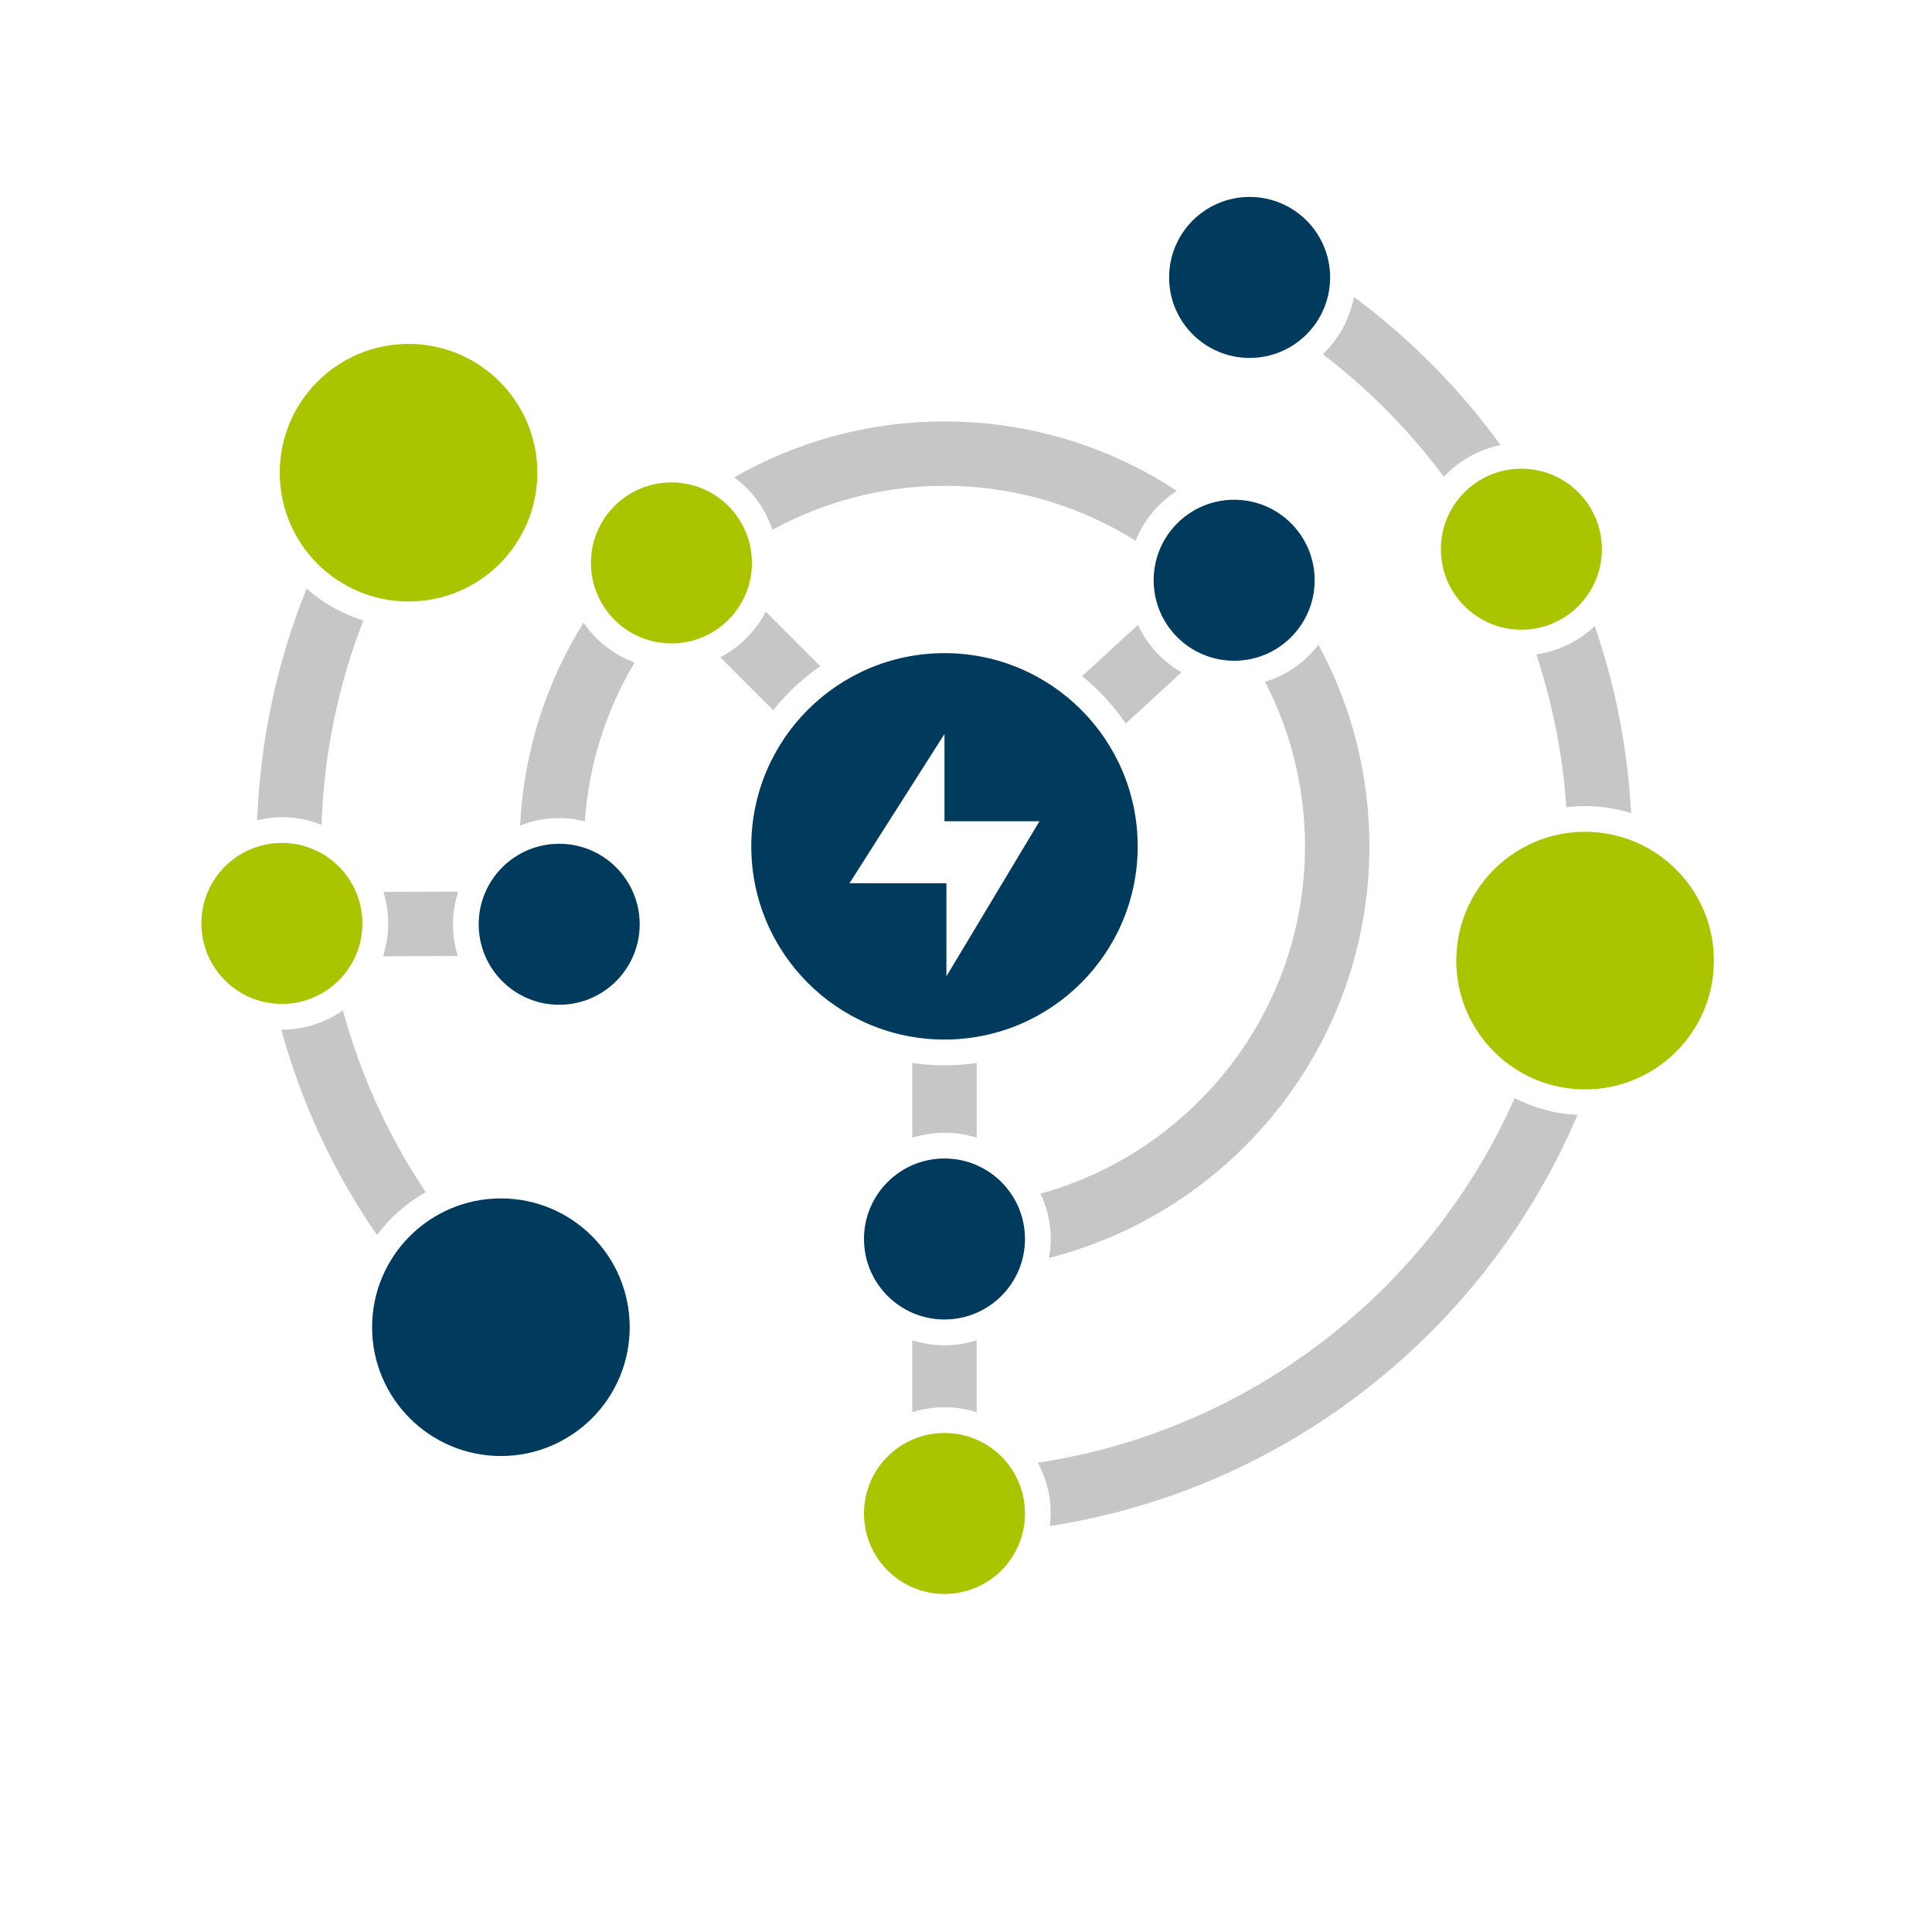
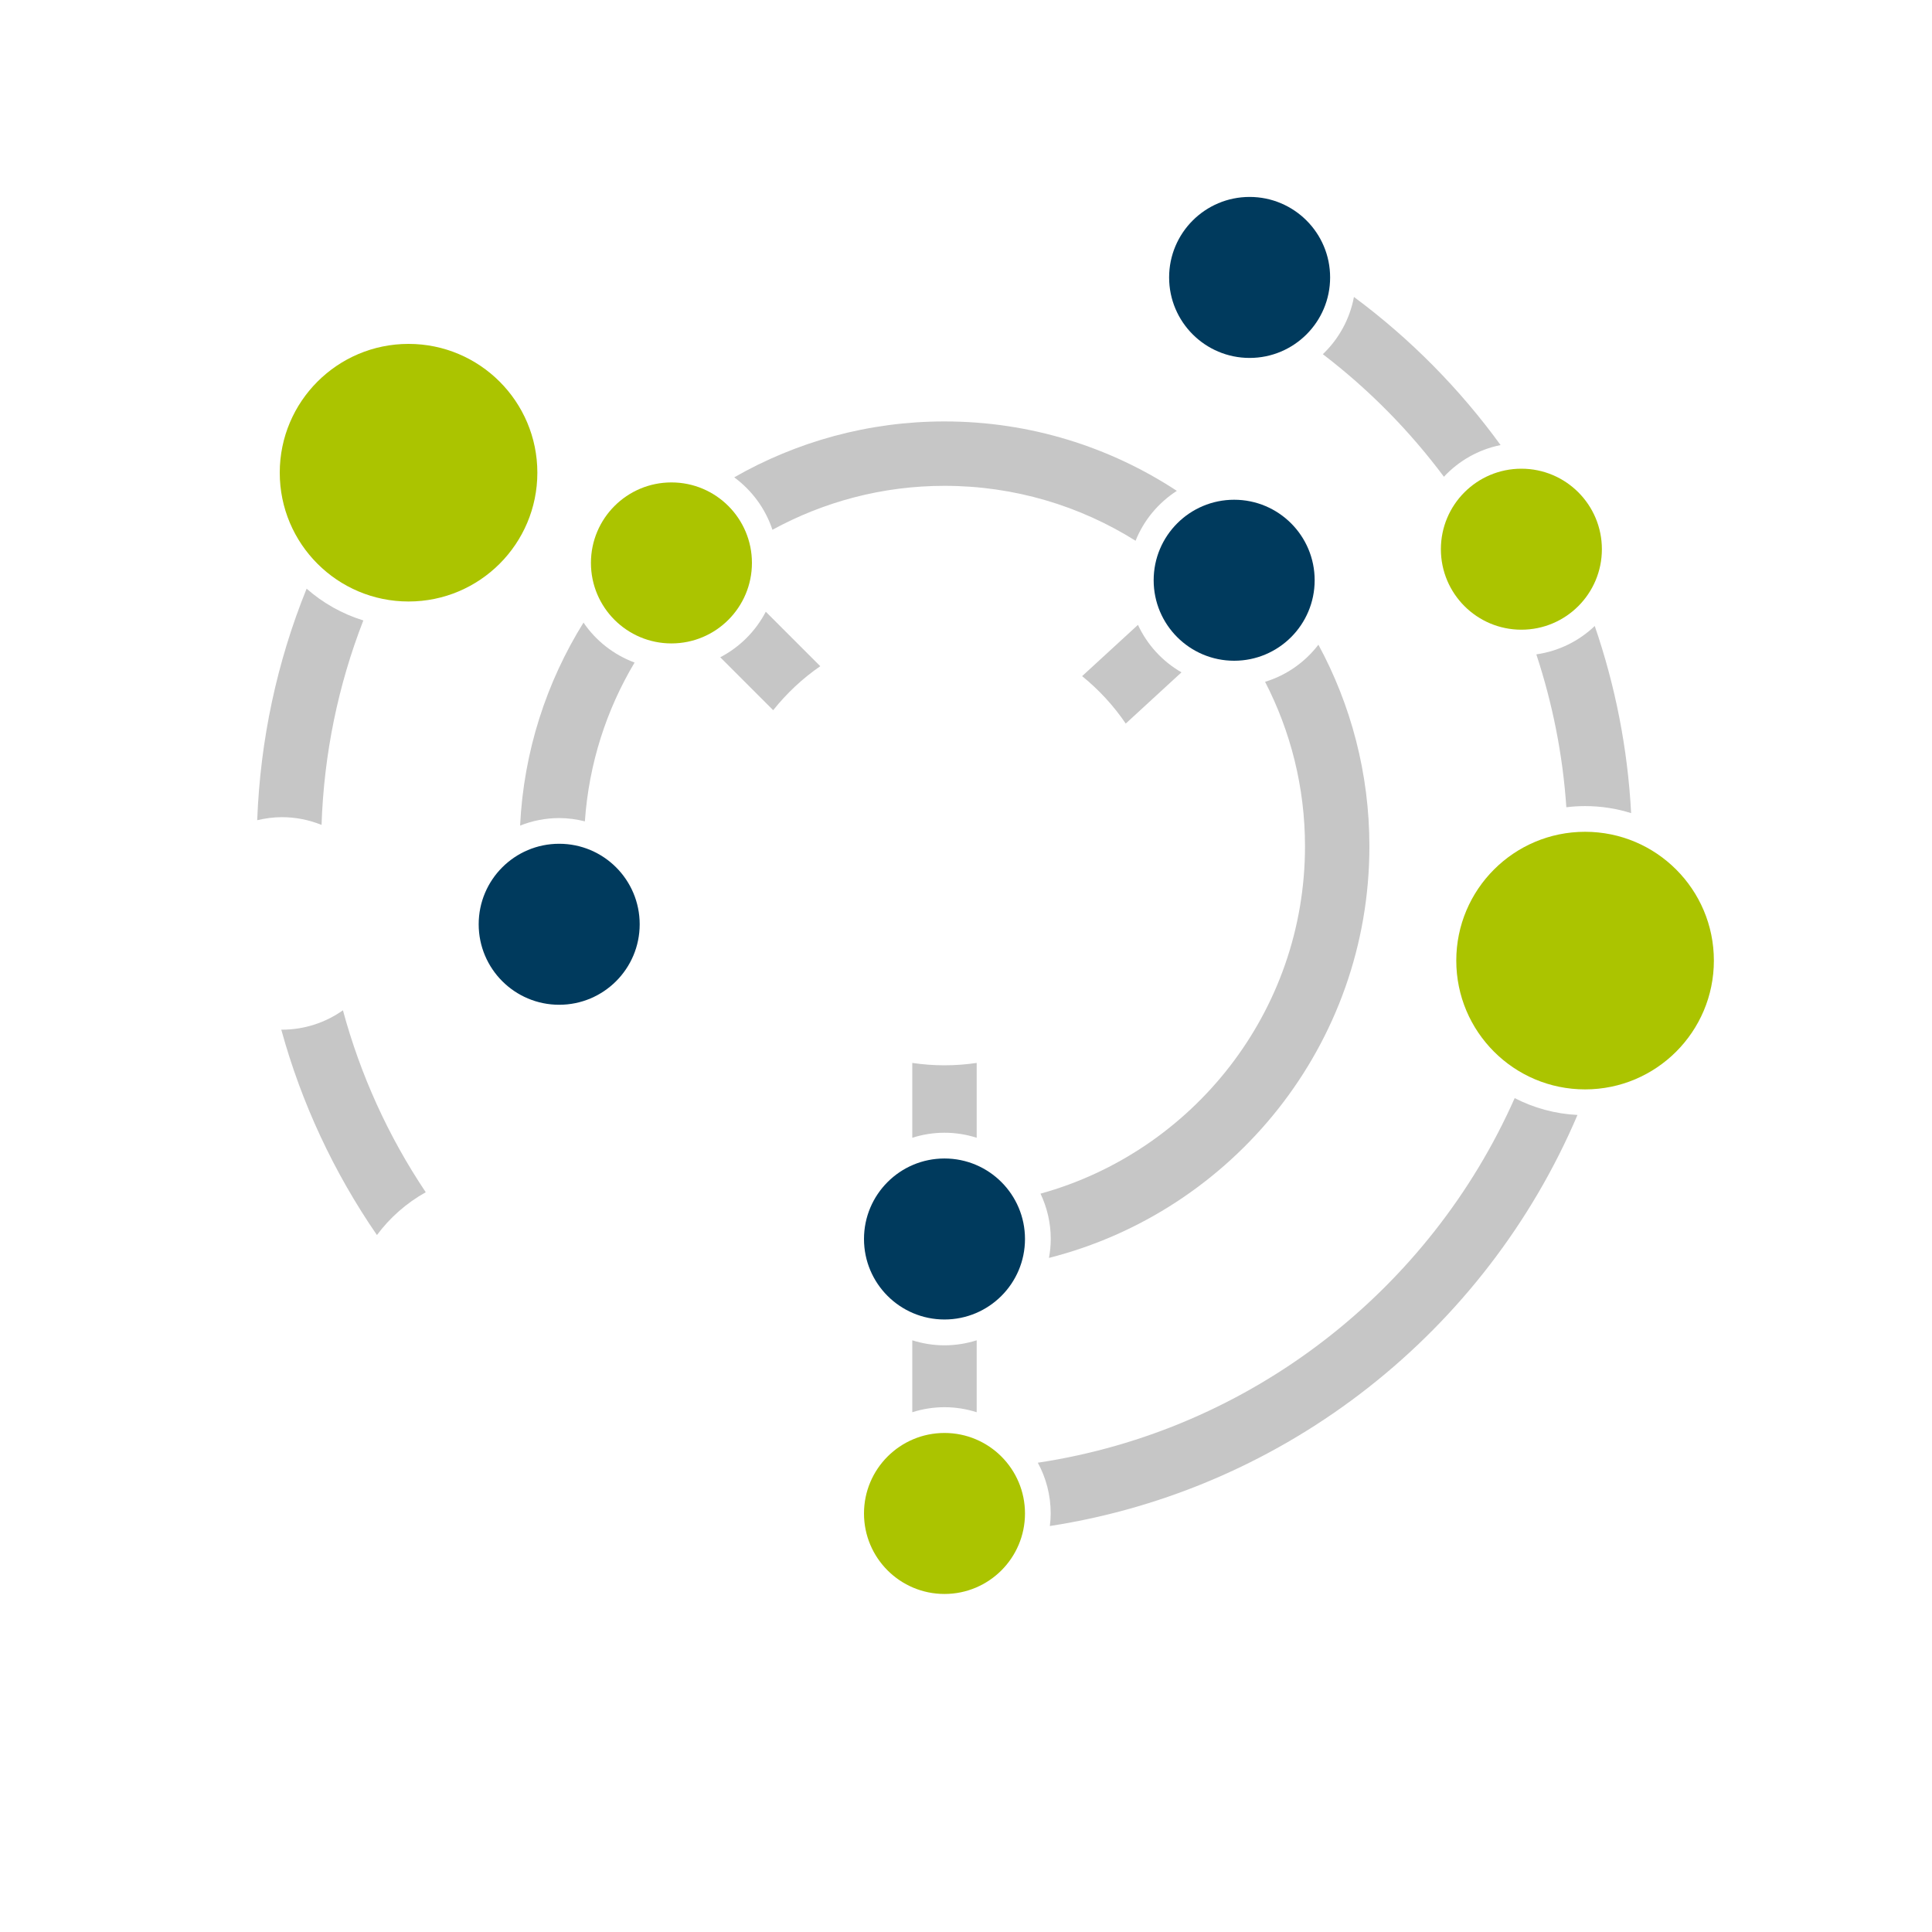
<svg xmlns="http://www.w3.org/2000/svg" id="Ebene_3" data-name="Ebene 3" viewBox="0 0 300 300">
  <defs>
    <style> .cls-1 { fill: #003a5d; } .cls-2 { fill: #abc400; } .cls-3 { fill: #c6c6c6; } </style>
  </defs>
  <g>
    <g>
-       <circle class="cls-2" cx="43.77" cy="143.39" r="12.5" />
      <circle class="cls-2" cx="246.13" cy="149.16" r="20" />
      <circle class="cls-2" cx="236.24" cy="85.28" r="12.5" />
      <circle class="cls-2" cx="104.26" cy="87.41" r="12.5" />
      <circle class="cls-2" cx="146.66" cy="235.01" r="12.5" />
      <circle class="cls-2" cx="63.44" cy="73.4" r="20" />
    </g>
    <g>
      <circle class="cls-1" cx="194.04" cy="43.08" r="12.5" />
-       <circle class="cls-1" cx="77.78" cy="206.09" r="20" />
      <circle class="cls-1" cx="86.83" cy="143.52" r="12.5" />
      <circle class="cls-1" cx="191.64" cy="90.1" r="12.5" />
      <circle class="cls-1" cx="146.66" cy="192.39" r="12.5" />
    </g>
    <g>
-       <path class="cls-3" d="M71.09,148.45c-.49-1.56-.75-3.21-.75-4.93s.29-3.47.81-5.07l-11.61.04c.48,1.55.74,3.2.74,4.9s-.29,3.49-.81,5.1l11.63-.04Z" />
      <path class="cls-3" d="M43.77,126.89c2.18,0,4.25.43,6.16,1.2.37-11,2.57-21.68,6.49-31.75-3.29-1.01-6.28-2.71-8.81-4.93-4.6,11.36-7.2,23.48-7.67,35.95,1.23-.29,2.51-.47,3.83-.47Z" />
      <path class="cls-3" d="M66.11,185.13c-5.82-8.68-10.14-18.21-12.86-28.25-2.68,1.89-5.95,3.01-9.48,3.01-.03,0-.06,0-.09,0,3.12,11.37,8.13,22.12,14.85,31.89,2.02-2.72,4.61-4.99,7.58-6.65Z" />
      <path class="cls-3" d="M253.28,126.25c-.53-10.02-2.46-19.78-5.65-29.05-2.43,2.33-5.58,3.91-9.07,4.41,2.51,7.61,4.11,15.58,4.66,23.74.96-.12,1.93-.18,2.91-.18,2.49,0,4.89.38,7.14,1.09Z" />
      <path class="cls-3" d="M205.41,55c7.18,5.49,13.49,11.91,18.8,19.03,2.31-2.47,5.36-4.23,8.8-4.92-6.32-8.7-13.97-16.48-22.77-23-.65,3.47-2.38,6.55-4.83,8.89Z" />
      <path class="cls-3" d="M146.66,175.89c1.74,0,3.42.28,5,.78v-11.62c-1.63.24-3.3.37-5,.37s-3.37-.13-5-.37v11.62c1.58-.5,3.26-.78,5-.78Z" />
      <path class="cls-3" d="M212.64,131.42c0-11.32-2.87-21.99-7.92-31.31-2.07,2.7-4.95,4.75-8.28,5.76,3.95,7.66,6.2,16.34,6.2,25.54,0,25.7-17.42,47.4-41.07,53.94,1.01,2.14,1.59,4.51,1.59,7.03,0,1.01-.1,1.99-.28,2.95,28.56-7.25,49.76-33.14,49.76-63.92Z" />
      <path class="cls-3" d="M151.66,219.29v-11.17c-1.58.5-3.26.78-5,.78s-3.42-.28-5-.78v11.17c1.58-.5,3.26-.78,5-.78s3.42.28,5,.78Z" />
      <path class="cls-3" d="M119.93,82.27c7.95-4.34,17.05-6.83,26.73-6.83,10.89,0,21.07,3.13,29.67,8.53,1.28-3.2,3.54-5.9,6.41-7.75-10.38-6.81-22.77-10.78-36.08-10.78-11.87,0-23.02,3.17-32.65,8.68,2.74,2.02,4.84,4.85,5.93,8.14Z" />
      <path class="cls-3" d="M235.2,170.51c-13.17,29.72-40.88,51.62-74.05,56.62,1.28,2.34,2,5.03,2,7.88,0,.66-.05,1.31-.13,1.95,36.95-5.71,67.71-30.43,81.93-63.83-3.5-.17-6.81-1.1-9.76-2.62Z" />
      <path class="cls-3" d="M127.37,103.45l-8.46-8.46c-1.57,3.02-4.05,5.5-7.07,7.07l8.22,8.22c2.09-2.62,4.55-4.93,7.31-6.83Z" />
      <path class="cls-3" d="M90.61,96.67c-5.75,9.24-9.29,20-9.85,31.53,1.88-.75,3.93-1.17,6.07-1.17,1.38,0,2.71.19,3.99.51.62-8.96,3.35-17.35,7.72-24.66-3.24-1.2-6.02-3.39-7.93-6.2Z" />
      <path class="cls-3" d="M174.8,112.36l8.66-7.96c-2.95-1.69-5.32-4.27-6.76-7.37l-8.67,7.96c2.6,2.11,4.89,4.59,6.77,7.36Z" />
    </g>
  </g>
-   <path class="cls-1" d="M146.66,101.42c-16.57,0-30,13.43-30,30s13.43,30,30,30,30-13.43,30-30-13.43-30-30-30ZM146.96,151.6v-14.45h-15.05l14.75-23.18v13.55h14.75l-14.45,24.08Z" />
</svg>